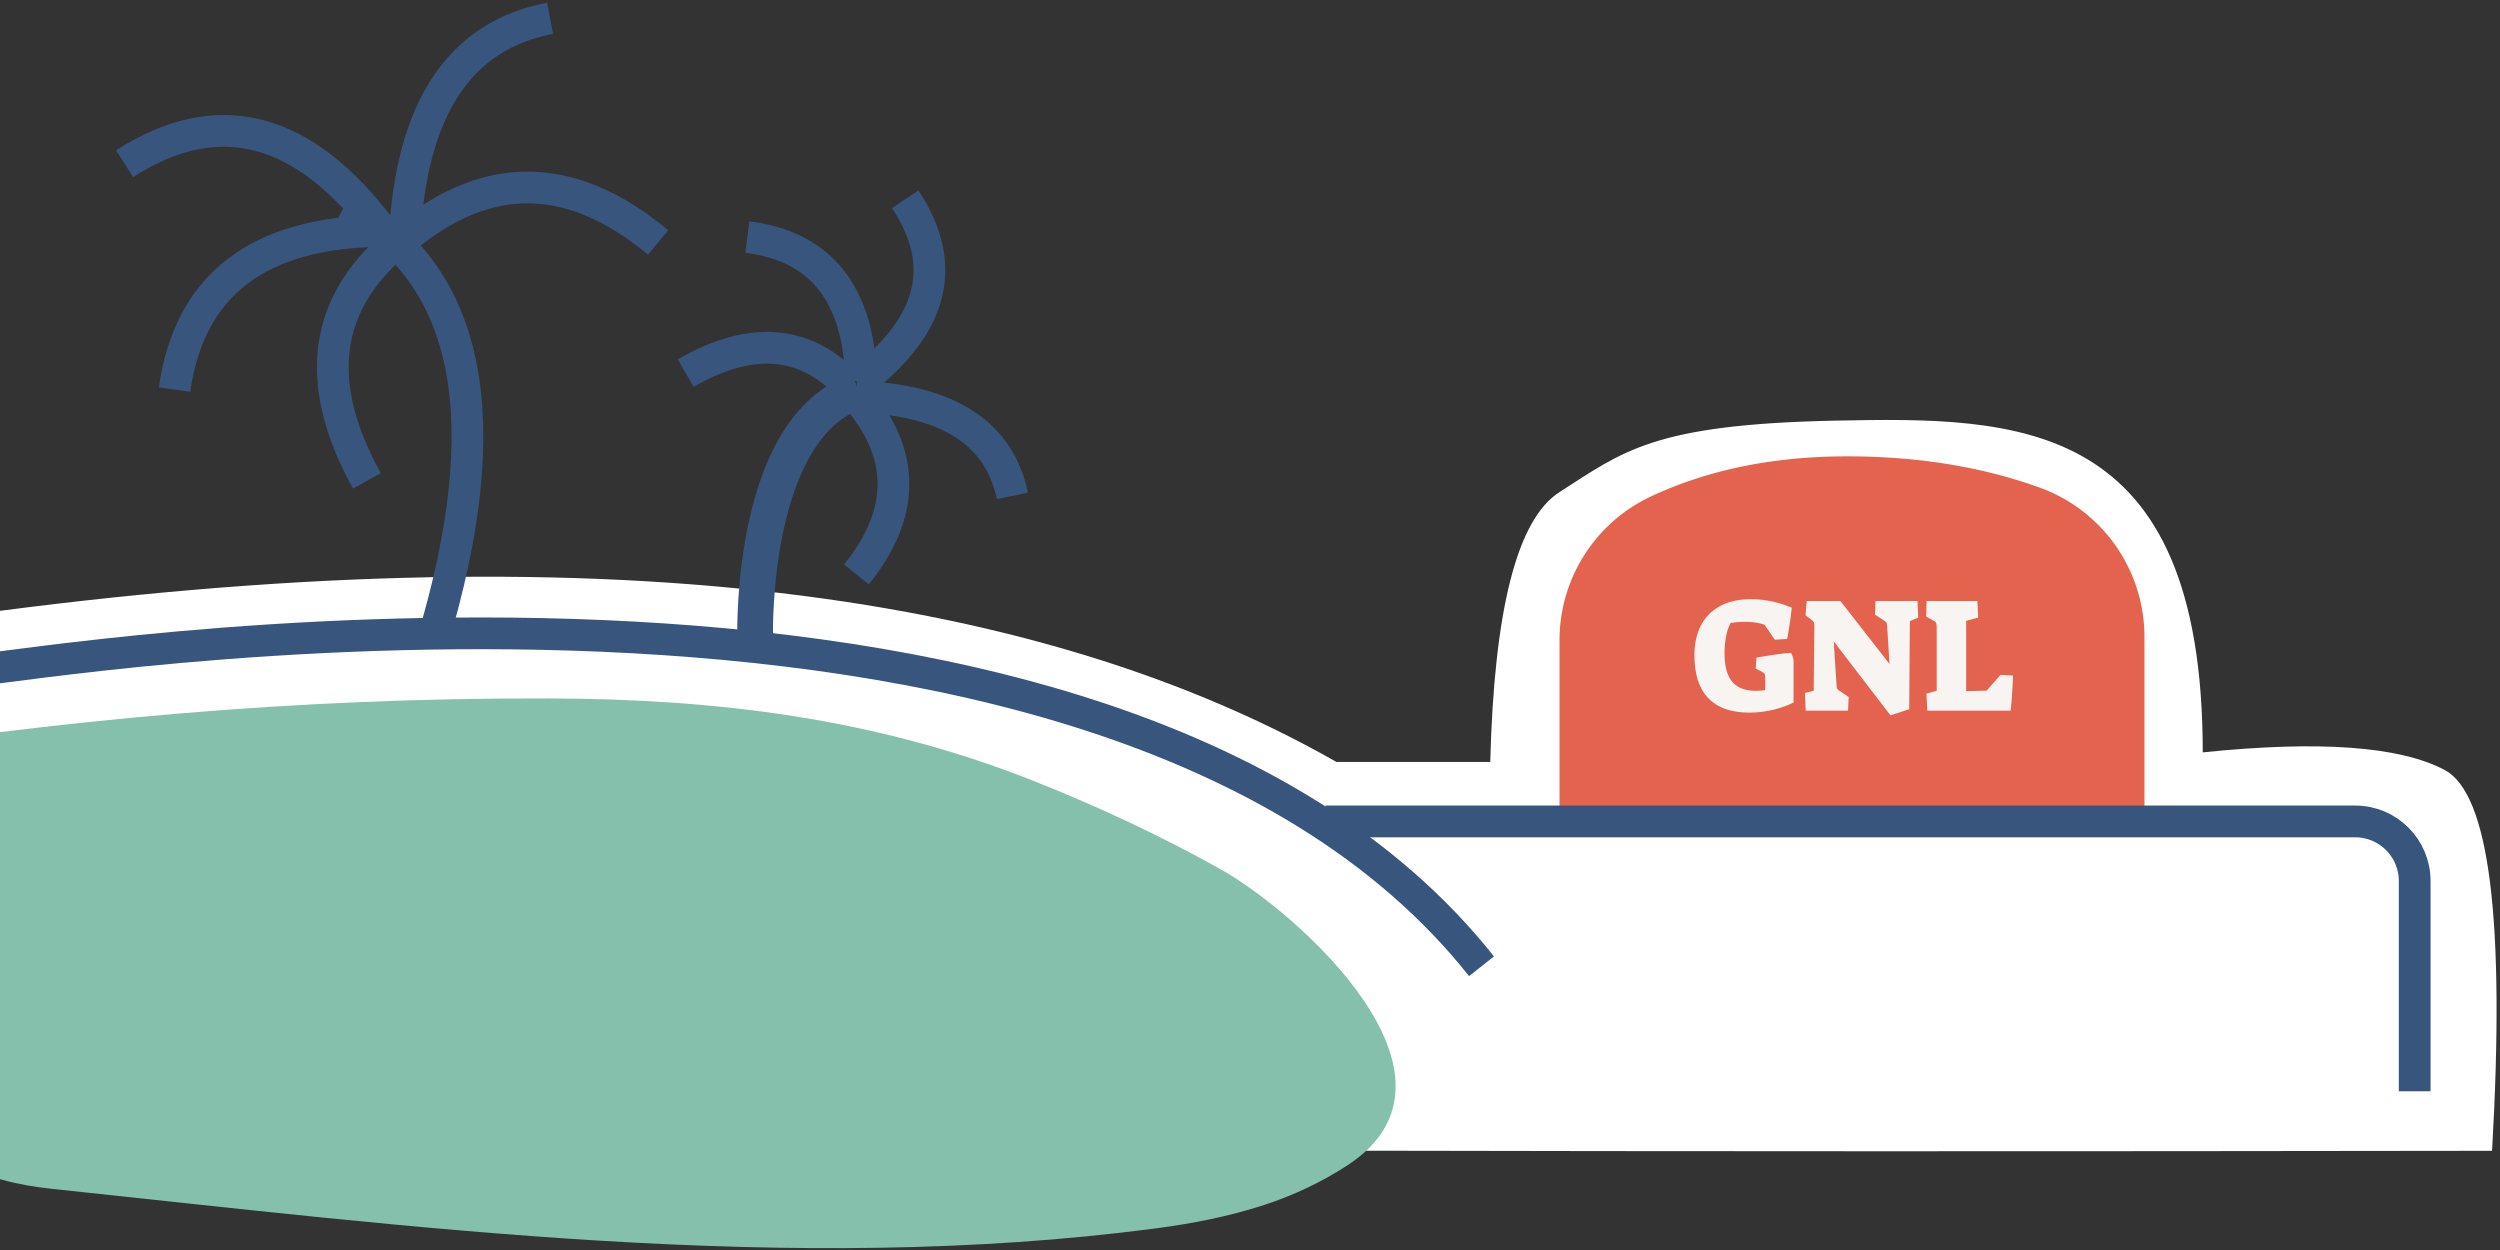
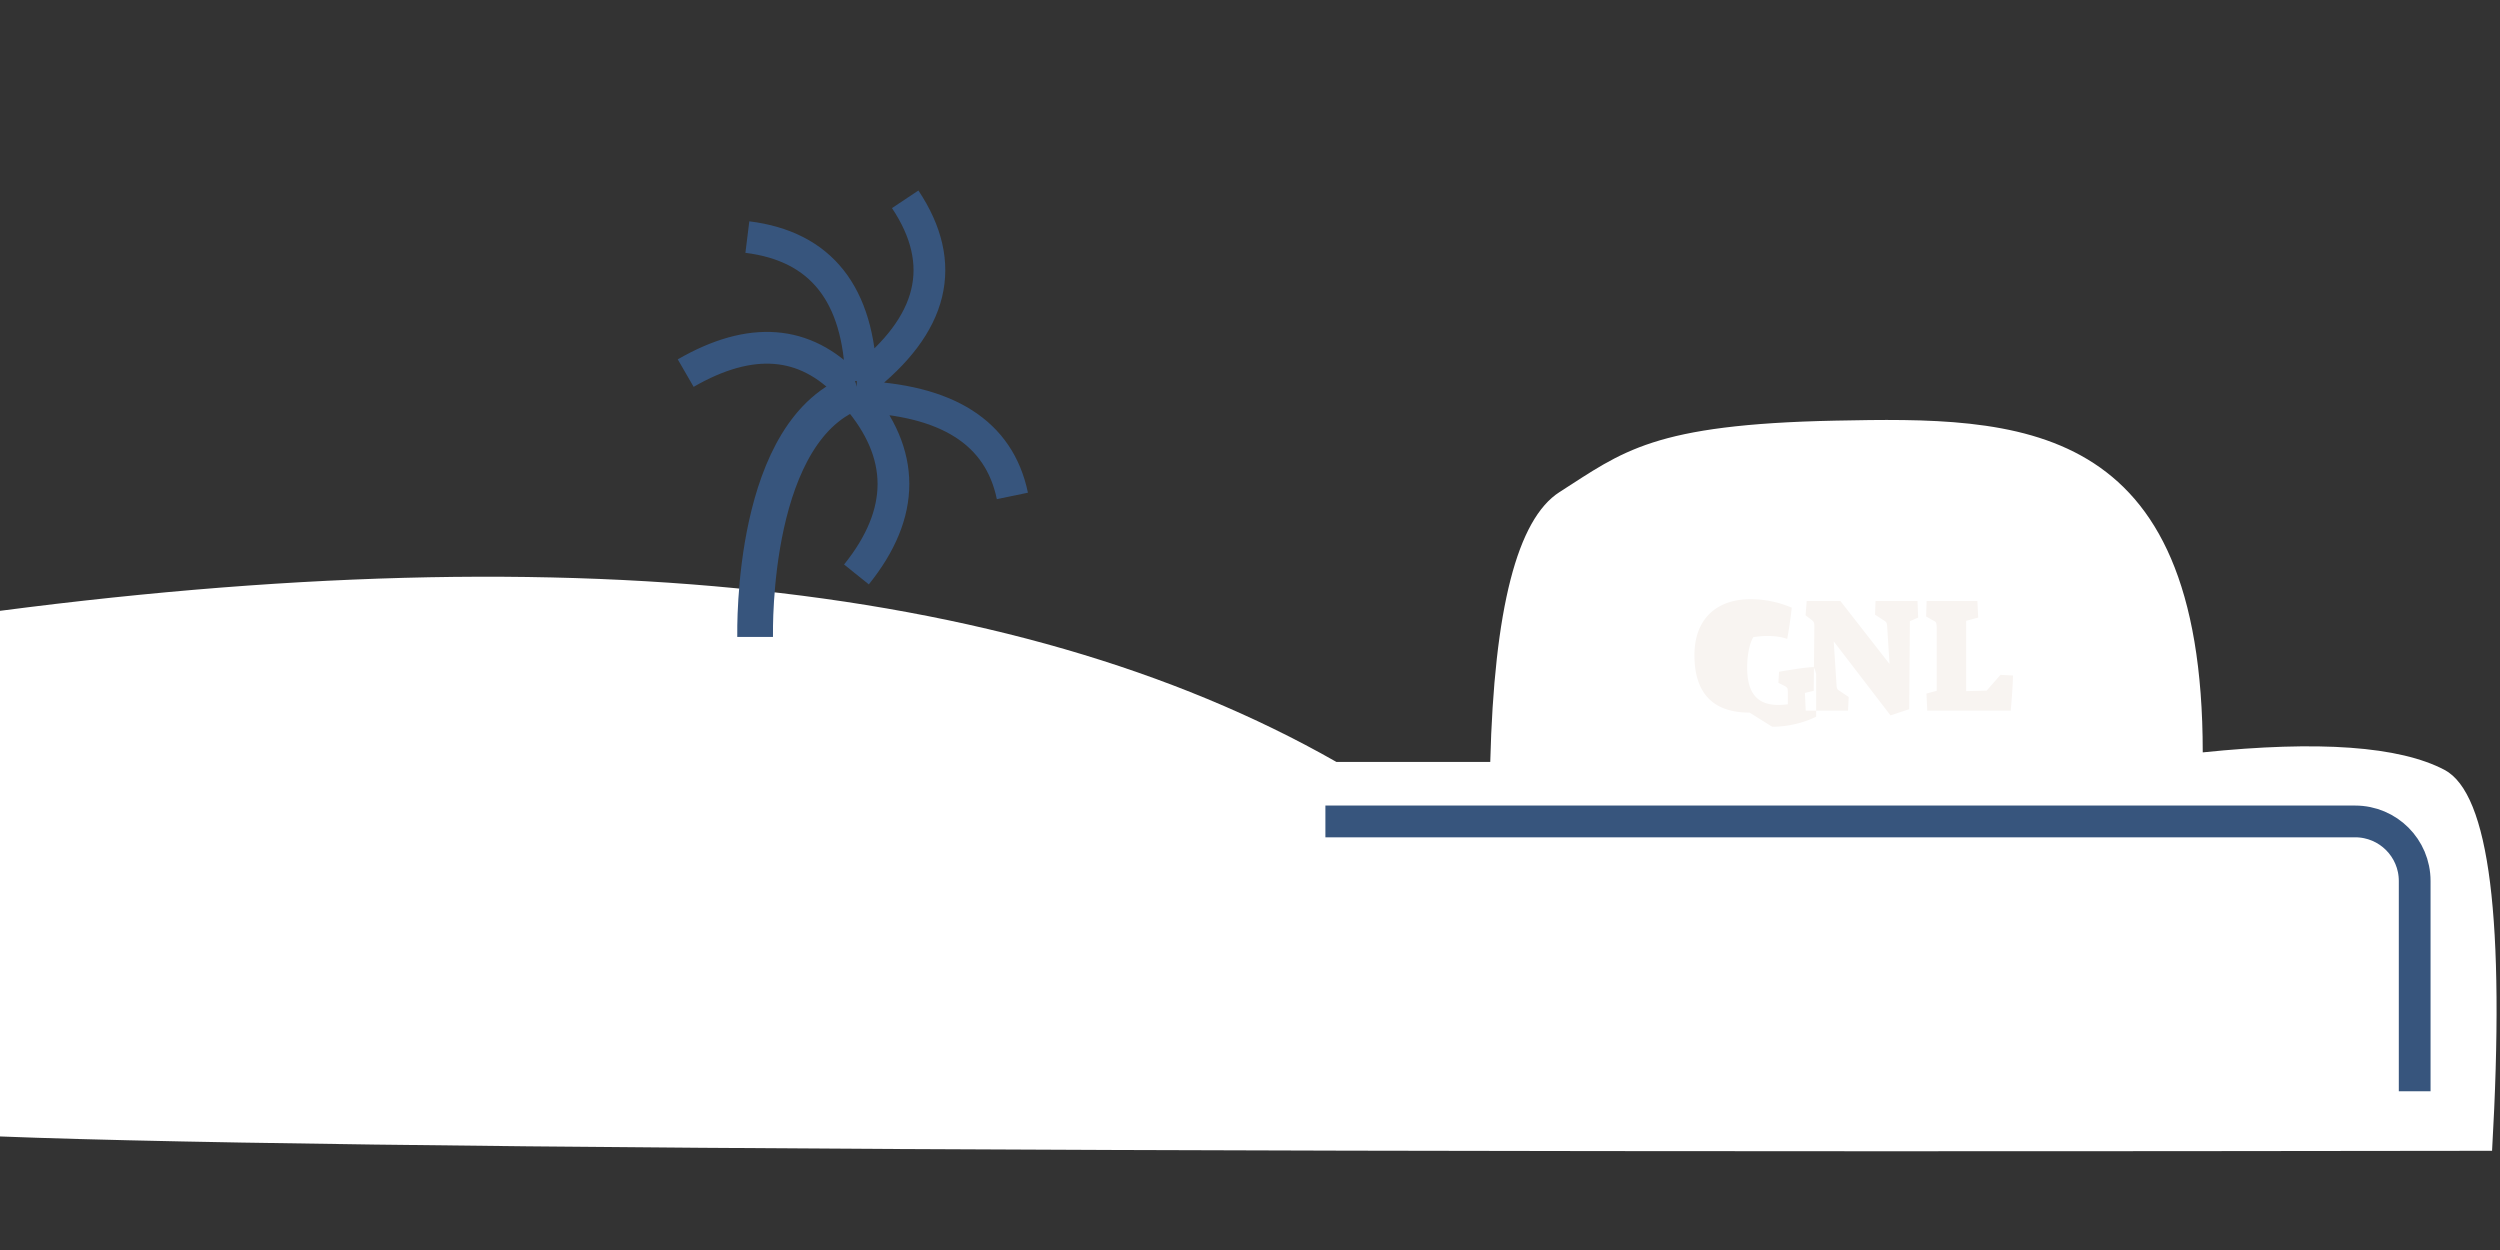
<svg xmlns="http://www.w3.org/2000/svg" width="630" height="315" viewBox="0 0 630 315">
  <rect x="0" y="0" width="630" height="315" fill="#333333" stroke="none" />
  <g fill="none" fill-rule="evenodd">
    <path fill="#FFF" fill-rule="nonzero" d="M-22 157c157.2-23.333 276.788-11.667 358.765 35h38.779c.981-38.522 6.8-61.189 17.456-68 15.984-10.217 23.469-17.065 69.5-18 46.031-.935 92.59-.935 92.59 83.599 29.273-3.023 49.577-1.556 60.91 4.401 11.333 5.957 15.333 37.957 12 96-440 .663-660-1.504-660-6.5s3.333-47.163 10-126.5z" />
    <g fill-rule="nonzero" stroke="#37557D">
      <g stroke-width="8">
-         <path d="M108.844 162.109c17.072-56.586 9.73-93.319-22.024-110.2M97.934 62.865c-16.71 15.291-18.535 34.727-5.477 58.309M101.963 60.03c20.848-17.399 42.143-17.041 63.884 1.074M96.34 58.204c-31.156.236-48.608 13.56-52.354 39.969M96.34 58.204c-19.726-26.44-41.372-32.091-64.938-16.956M101.963 60.03c1.622-32.624 13.841-51.1 36.658-55.428" />
-       </g>
-       <path stroke-width="8" d="M-3.302 168.5c8.302 0 279.958-47 376.643 75" />
+         </g>
      <path stroke-width="9" d="M190.291 160.5c0-2-1-53 26-62" />
      <g stroke-width="8">
        <path d="M213.758 97.15c-10.929-11.533-24.583-12.575-40.963-3.128M215.796 99.941c12.459 14.41 12.469 29.35.03 44.82M217.009 95.975c-.548-21.85-10.106-33.927-28.675-36.231M217.009 95.975c18.302-14.16 22.001-29.411 11.097-45.754M215.796 99.941c22.903.738 36.011 9.083 39.326 25.033" />
      </g>
    </g>
-     <path fill="#E4634E" fill-rule="nonzero" d="M393 207v-45.67a40 40 0 0 1 23.057-36.234C430.45 118.366 446.923 115 465.473 115c17.765 0 33.924 2.619 48.477 7.856a40 40 0 0 1 26.454 37.637V207" />
    <path stroke="#37557D" stroke-width="8" d="M334 207h259.5c8.284 0 15 6.716 15 15v53" />
-     <path fill="#F8F4F1" d="M440.899 179.577c-4.62 0-8.09-1.216-10.414-3.649-2.323-2.433-3.485-6.04-3.485-10.824 0-2.925.56-5.446 1.681-7.565 1.12-2.118 2.747-3.737 4.879-4.858 2.132-1.12 4.66-1.681 7.585-1.681 3.553 0 7.011.71 10.373 2.132a97.533 97.533 0 0 1-1.148 7.872l-3.116.205-2.583-3.772c-1.367-.492-3.061-.738-5.084-.738-.957 0-2.105.096-3.444.287-.492.82-.875 1.913-1.148 3.28-.273 1.367-.41 2.843-.41 4.428 0 3.143.629 5.487 1.886 7.032 1.257 1.544 3.212 2.33 5.863 2.357.656 0 1.49-.055 2.501-.164v-2.993c0-.547-.041-.902-.123-1.066-.082-.164-.314-.355-.697-.574l-1.558-.779.164-2.788.943-.164c.3-.055 1.367-.225 3.198-.513 1.831-.287 3.362-.457 4.592-.512.273.52.478 1.107.615 1.763v10.742c-1.585.793-3.348 1.414-5.289 1.865a25.47 25.47 0 0 1-5.781.677zm21.197-17.958l.697 10.742c.027.629.096 1.039.205 1.23.11.191.355.396.738.615l2.132 1.435-.164 3.444h-10.66l-.205-4.469 2.214-.533.164-16.154c0-.52-.041-.875-.123-1.066-.082-.191-.273-.41-.574-.656l-1.517-1.148.287-3.608h8.487l12.382 15.867-.574-9.143c-.027-.656-.096-1.08-.205-1.271-.11-.191-.355-.396-.738-.615l-2.132-1.394.123-3.444h10.578l.164 4.182-2.091.902-.164 22.181-4.715 1.558-14.309-18.655zm23.37 13.161l2.583-.697V158.38c0-.71-.048-1.182-.143-1.415-.096-.232-.363-.444-.8-.635l-1.722-.984.123-3.895h12.792l.205 4.182-3.034.82v17.712l5.166-.123 3.485-3.977 3.157.164c-.055 2.296-.246 5.248-.574 8.856h-21.033l-.205-4.305z" />
-     <path fill="#85C0AC" fill-rule="nonzero" d="M-48 191.266c63.214-9.96 121.979-15.418 186.17-15.263 42.249.102 82.208 4.967 121.796 20.595 16.277 6.426 32.209 13.85 47.493 22.371 19.038 10.615 66.445 52.302 32.065 74.71-6.448 4.203-13.528 7.538-20.841 9.934-8.977 2.943-18.336 4.751-27.703 5.978-91.52 11.986-187.016-.395-278-10.014-4.274-.452-8.543-1.176-12.68-2.343-49.34-13.93-39.637-36.498-33.197-78.747 2.03-13.322-.889-17.769 7.836-26.493" />
+     <path fill="#F8F4F1" d="M440.899 179.577c-4.62 0-8.09-1.216-10.414-3.649-2.323-2.433-3.485-6.04-3.485-10.824 0-2.925.56-5.446 1.681-7.565 1.12-2.118 2.747-3.737 4.879-4.858 2.132-1.12 4.66-1.681 7.585-1.681 3.553 0 7.011.71 10.373 2.132a97.533 97.533 0 0 1-1.148 7.872c-1.367-.492-3.061-.738-5.084-.738-.957 0-2.105.096-3.444.287-.492.82-.875 1.913-1.148 3.28-.273 1.367-.41 2.843-.41 4.428 0 3.143.629 5.487 1.886 7.032 1.257 1.544 3.212 2.33 5.863 2.357.656 0 1.49-.055 2.501-.164v-2.993c0-.547-.041-.902-.123-1.066-.082-.164-.314-.355-.697-.574l-1.558-.779.164-2.788.943-.164c.3-.055 1.367-.225 3.198-.513 1.831-.287 3.362-.457 4.592-.512.273.52.478 1.107.615 1.763v10.742c-1.585.793-3.348 1.414-5.289 1.865a25.47 25.47 0 0 1-5.781.677zm21.197-17.958l.697 10.742c.027.629.096 1.039.205 1.23.11.191.355.396.738.615l2.132 1.435-.164 3.444h-10.66l-.205-4.469 2.214-.533.164-16.154c0-.52-.041-.875-.123-1.066-.082-.191-.273-.41-.574-.656l-1.517-1.148.287-3.608h8.487l12.382 15.867-.574-9.143c-.027-.656-.096-1.08-.205-1.271-.11-.191-.355-.396-.738-.615l-2.132-1.394.123-3.444h10.578l.164 4.182-2.091.902-.164 22.181-4.715 1.558-14.309-18.655zm23.37 13.161l2.583-.697V158.38c0-.71-.048-1.182-.143-1.415-.096-.232-.363-.444-.8-.635l-1.722-.984.123-3.895h12.792l.205 4.182-3.034.82v17.712l5.166-.123 3.485-3.977 3.157.164c-.055 2.296-.246 5.248-.574 8.856h-21.033l-.205-4.305z" />
  </g>
</svg>